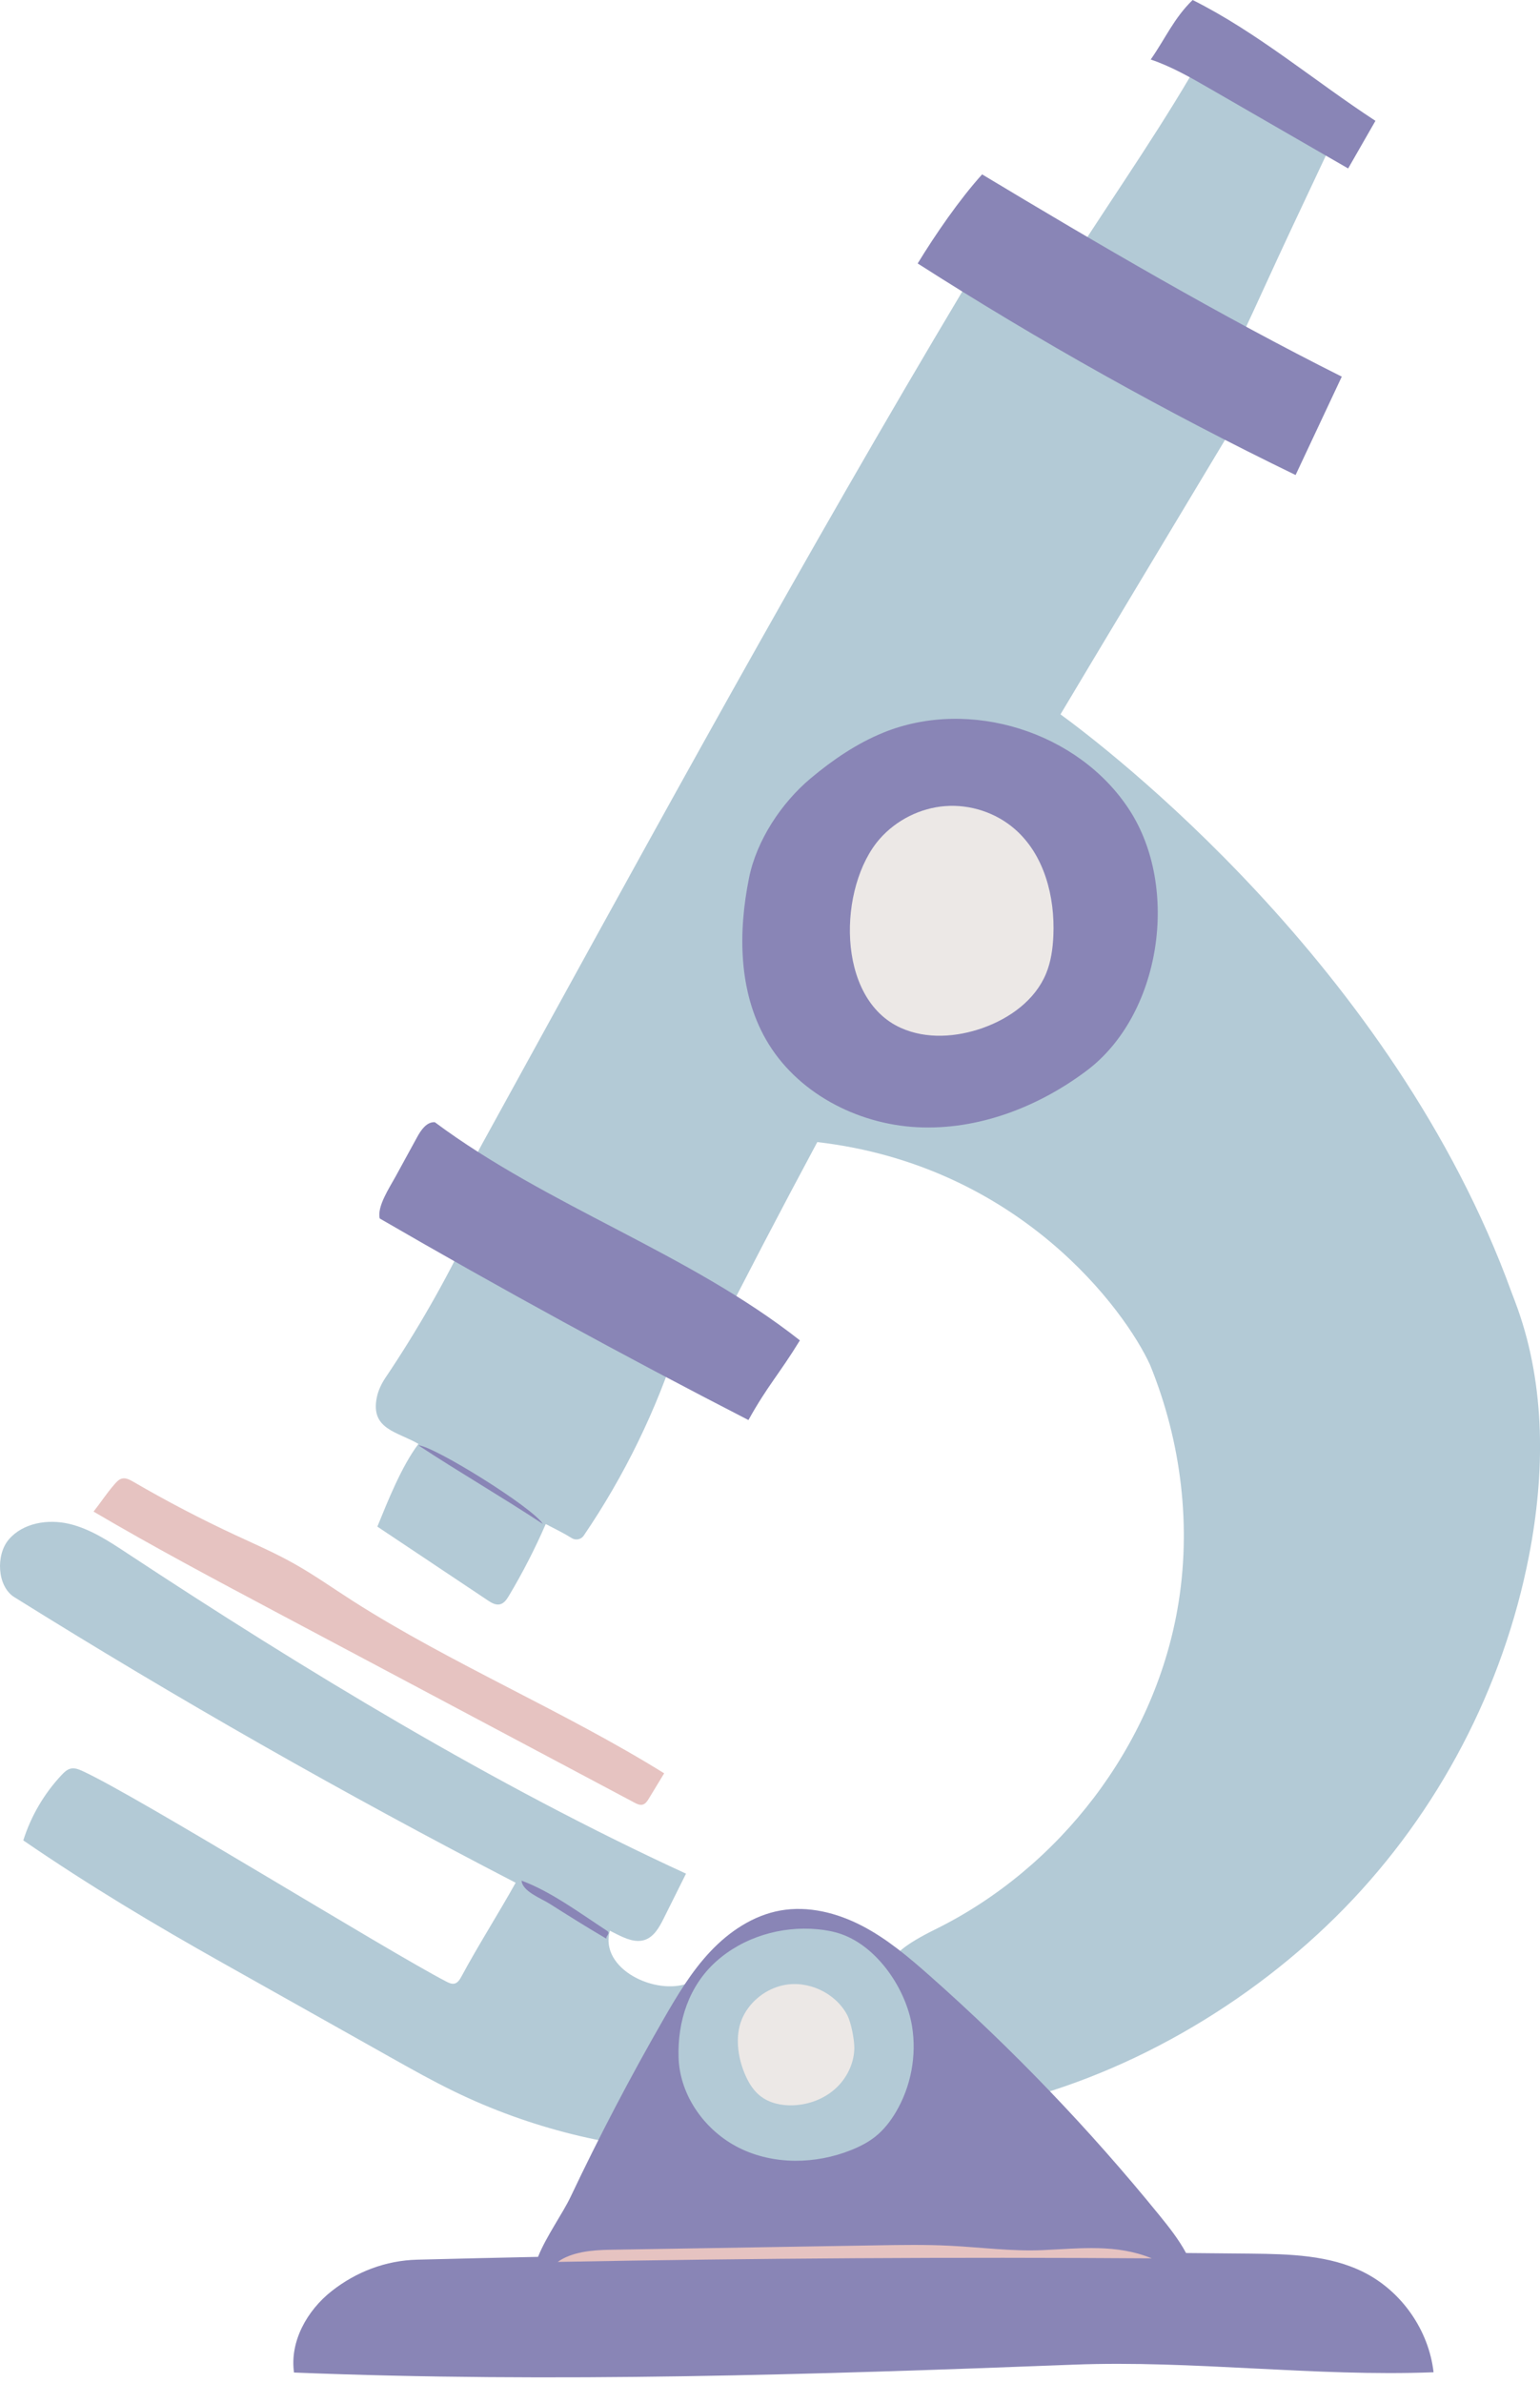
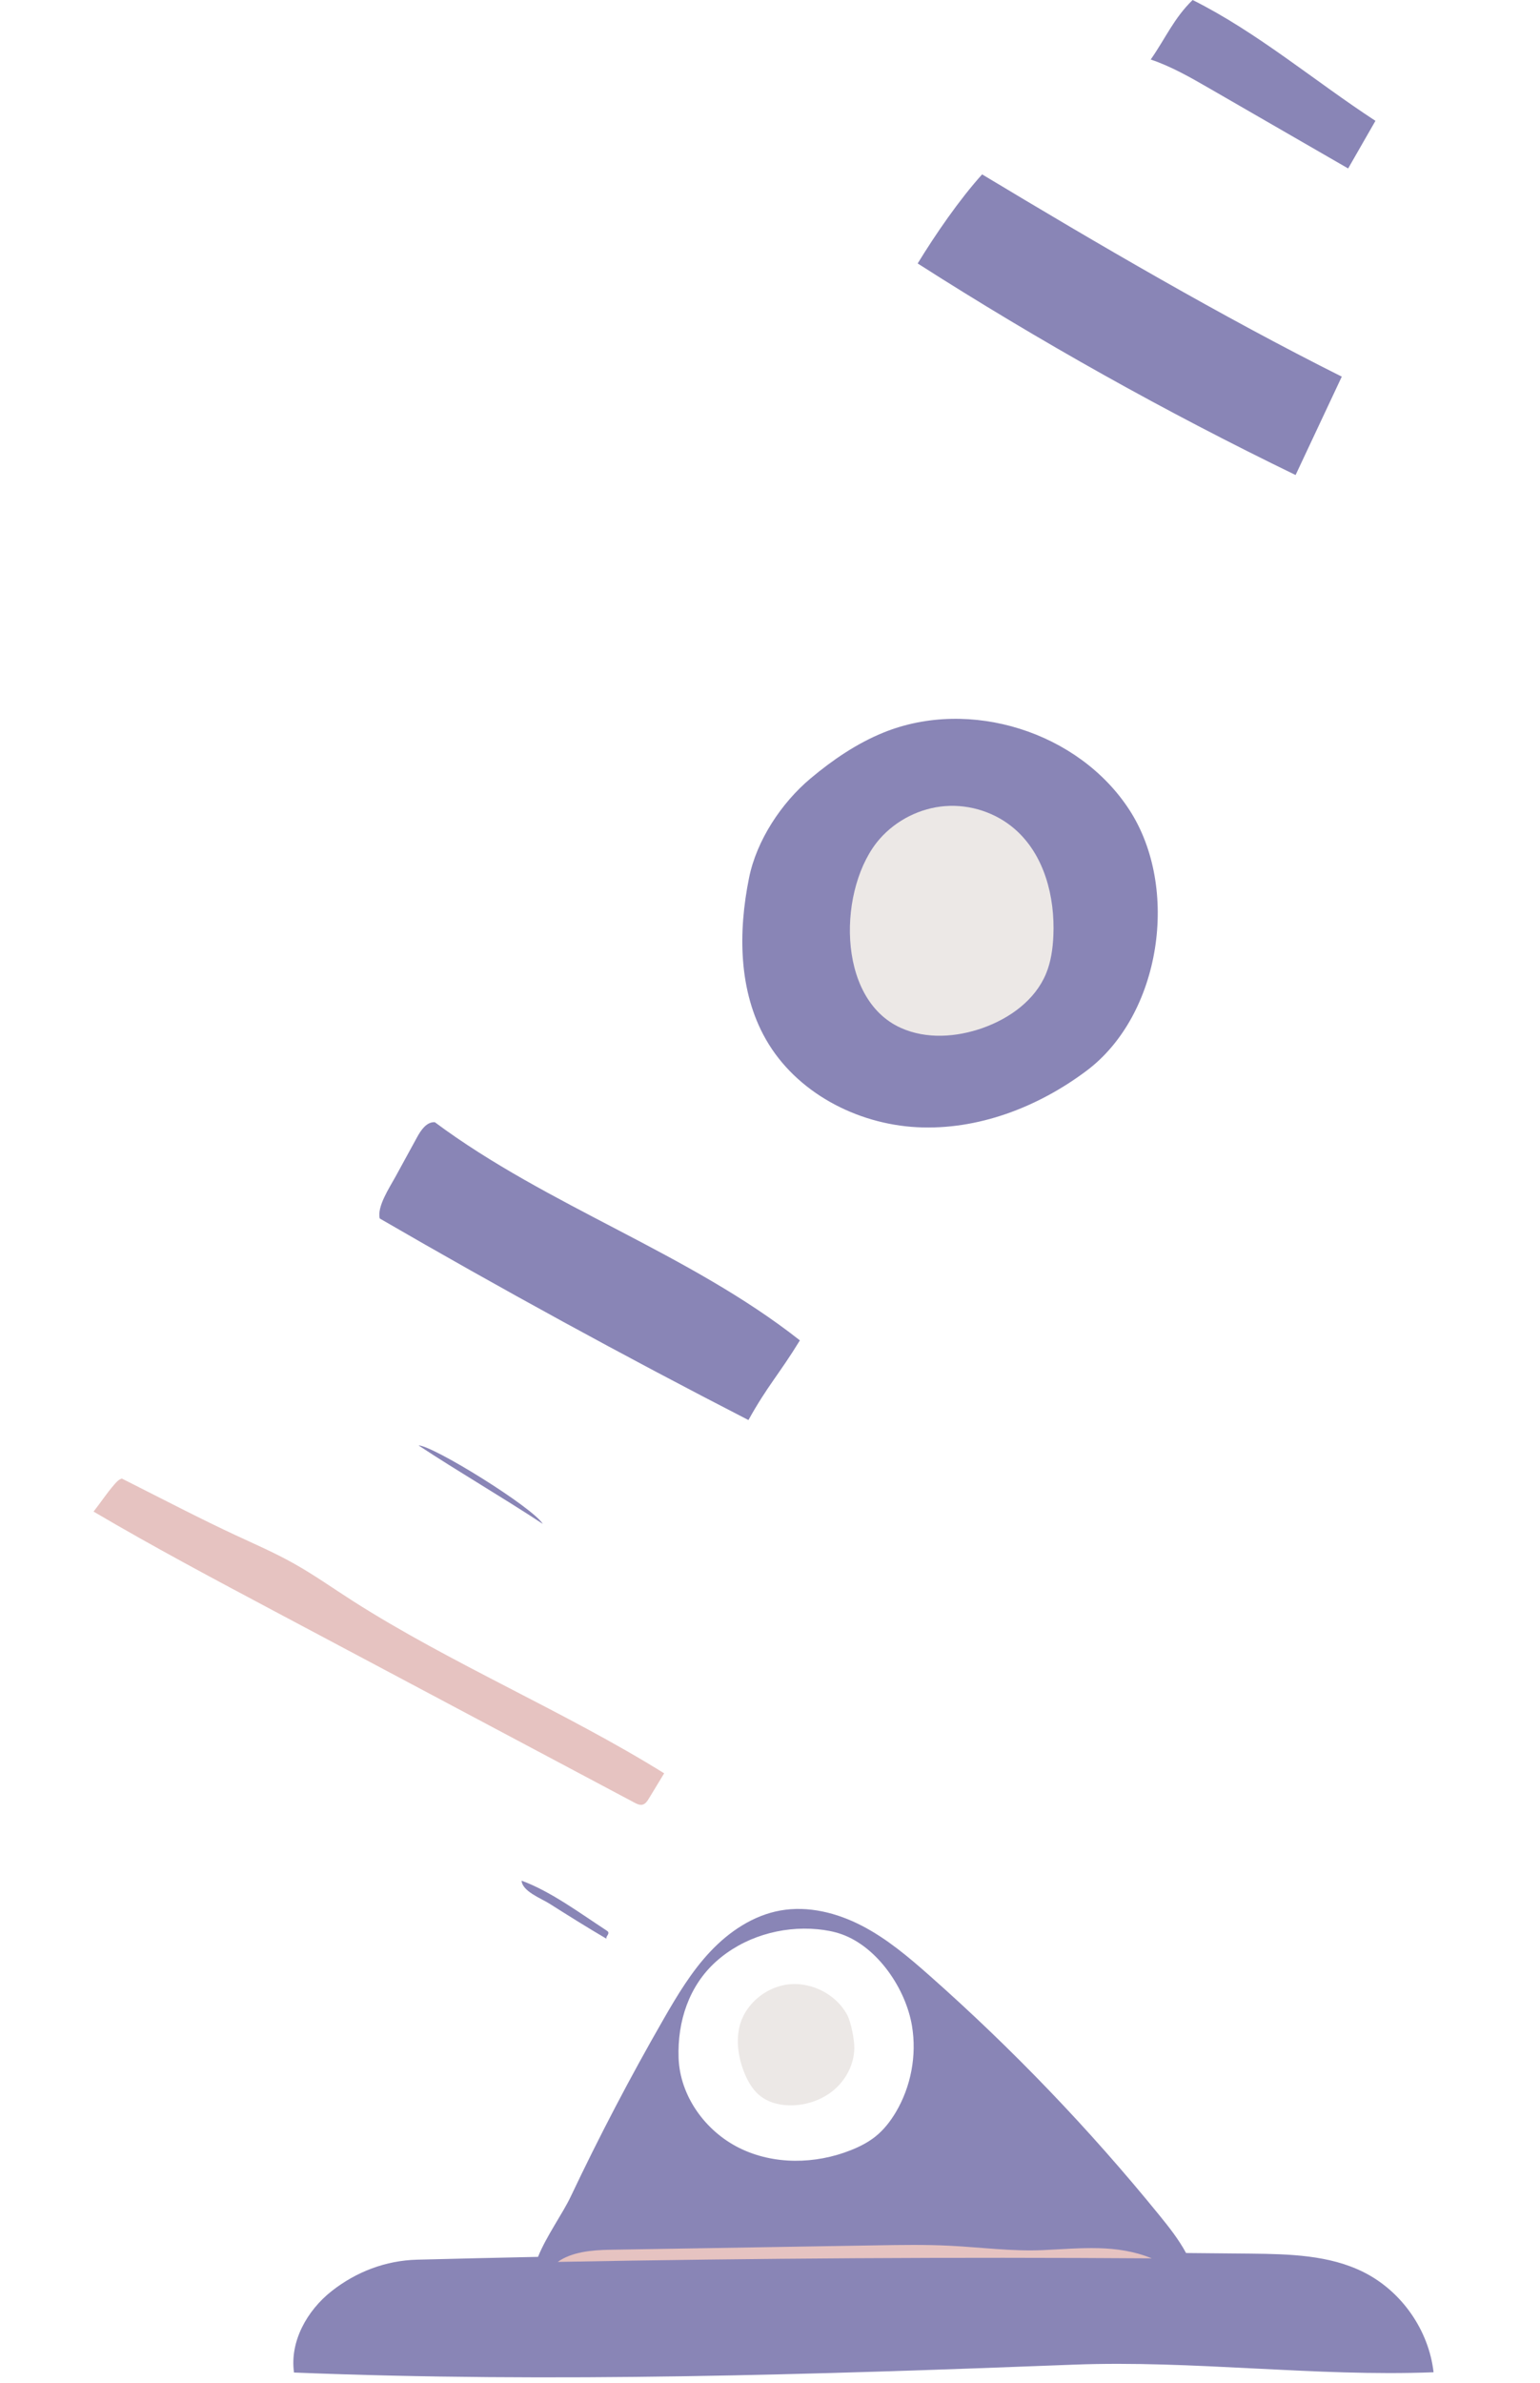
<svg xmlns="http://www.w3.org/2000/svg" height="501.2" preserveAspectRatio="xMidYMid meet" version="1.0" viewBox="0.0 0.0 324.1 501.2" width="324.1" zoomAndPan="magnify">
  <defs>
    <clipPath id="a">
-       <path d="M 0 10 L 324.109 10 L 324.109 456 L 0 456 Z M 0 10" />
-     </clipPath>
+       </clipPath>
  </defs>
  <g>
    <g clip-path="url(#a)" id="change1_1">
      <path d="M 319.391 275.215 C 318.988 274.09 318.566 272.969 318.133 271.855 C 293.18 203.094 232.27 156.852 223.184 150.242 C 227.984 142.195 232.801 134.164 237.625 126.133 C 246.832 110.797 256.039 95.465 265.25 80.129 C 262.691 78.453 262.691 74.109 260.902 71.629 C 264.688 63.586 267.996 56.176 271.777 48.137 C 274.562 42.223 277.348 36.309 280.129 30.391 C 281.285 27.941 282.449 25.453 282.926 22.781 C 279.668 21.934 278.578 20.812 275.215 20.984 C 268.422 16.789 261.227 13.238 253.758 10.406 C 245.266 25.582 235.496 39.465 226.094 54.098 C 220.074 51.859 215.238 49.715 208.895 50.699 C 175.41 106.121 144.199 162.879 113 219.617 C 109.188 226.555 105.371 233.488 101.559 240.422 C 98.508 245.969 94.789 253.965 98.82 258.848 C 93.676 269.555 87.758 279.891 81.129 289.75 C 80.266 291.035 79.586 292.457 79.285 293.98 C 77.98 300.617 83.582 301.082 88.066 303.68 C 84.508 308.395 81.656 315.605 79.418 321.074 C 87.152 326.238 94.887 331.402 102.625 336.566 C 103.41 337.094 104.32 337.641 105.238 337.414 C 106.102 337.203 106.652 336.379 107.109 335.613 C 110.008 330.758 112.594 325.719 114.852 320.531 C 116.895 321.598 118.73 322.488 120.309 323.484 C 121.156 324.023 122.281 323.801 122.848 322.969 C 131.434 310.359 138.184 296.5 142.812 281.965 C 144.57 282.082 147.867 282.961 149.625 283.078 C 156.91 268.695 164.379 254.406 172.004 240.199 C 214.688 245.16 236.832 275.684 242.027 287.043 C 248.637 303.246 250.848 321.266 247.789 338.504 C 242.684 367.262 223.027 392.859 196.836 405.781 C 190.535 408.891 188.164 411 187.566 412.801 C 184.879 409.379 181.488 406.605 177.727 405.266 C 175.984 404.645 174.148 404.309 172.309 404.137 C 164.164 403.367 155.668 405.898 149.578 411.355 C 147.691 413.047 146.145 414.977 144.906 417.078 C 138.07 419.773 126.086 414.168 128.344 406.062 C 128.82 406.305 129.297 406.551 129.777 406.789 C 131.637 407.715 133.75 408.656 135.715 407.988 C 137.66 407.324 138.762 405.32 139.68 403.48 C 141.242 400.344 142.809 397.203 144.375 394.062 C 104.047 375.531 63.797 351.074 26.734 326.656 C 22.902 324.133 18.984 321.531 14.52 320.488 C 10.051 319.445 4.84 320.293 1.855 323.773 C -0.922 327.02 -0.613 333.645 3.008 335.906 C 37.352 357.34 72.566 377.371 108.523 395.977 C 104.812 402.621 100.738 408.973 97.117 415.691 C 96.773 416.324 96.352 417.023 95.652 417.188 C 95.07 417.324 94.48 417.047 93.953 416.773 C 81.473 410.32 28.855 377.727 17.387 372.492 C 16.602 372.133 15.738 371.781 14.898 371.969 C 14.129 372.137 13.531 372.715 12.992 373.285 C 9.305 377.195 6.52 381.945 4.902 387.07 C 18.887 396.648 32.375 404.707 47.152 413.008 C 58.801 419.555 70.453 426.102 82.102 432.645 C 86.566 435.152 91.031 437.664 95.641 439.898 C 111.48 447.578 128.93 451.914 146.523 452.543 C 147.746 452.59 149.688 451.98 151.465 451.137 C 152.535 451.898 153.66 452.586 154.84 453.164 C 162.508 456.938 171.789 456.789 179.73 453.645 C 181.715 452.855 183.641 451.887 185.305 450.551 C 187.168 449.055 188.656 447.137 189.875 445.082 C 191.707 441.984 192.906 438.531 193.473 434.98 C 194.188 436.086 194.992 437.137 195.891 438.102 C 199.129 441.594 203.922 444.133 208.578 443.141 C 236.27 437.223 263.168 421.586 282.945 401.32 C 302.73 381.059 316.414 354.922 321.801 327.117 C 325.137 309.91 325.273 291.727 319.391 275.215" fill="#b3cad6" />
    </g>
    <g id="change2_1">
      <path d="M 115.555 400.324 C 119.555 402.848 123.551 405.367 127.633 407.754 C 127.461 407.297 128.168 406.871 128.027 406.41 C 127.973 406.23 127.805 406.117 127.648 406.016 C 122.105 402.406 115.988 397.836 109.777 395.539 C 109.879 397.754 113.922 399.297 115.555 400.324 Z M 88.082 304 C 96.504 309.555 105.809 314.945 114.23 320.5 C 112.082 317 91.082 304 88.082 304 Z M 191.941 426.137 C 190.641 418.25 184.672 409.496 177.145 406.812 C 175.508 406.23 173.785 405.918 172.055 405.754 C 164.406 405.035 156.43 407.41 150.711 412.535 C 144.992 417.66 142.551 425.137 142.812 432.812 C 143.086 440.828 148.453 448.25 155.652 451.789 C 162.855 455.332 171.566 455.195 179.023 452.238 C 180.887 451.504 182.695 450.59 184.258 449.336 C 186.008 447.934 187.406 446.133 188.551 444.199 C 191.73 438.816 192.953 432.305 191.941 426.137 Z M 301.699 498.93 C 276.598 499.898 251.047 496.359 225.941 497.332 C 171.508 499.434 116.305 501.18 61.875 498.988 C 60.953 492.465 64.621 485.93 69.805 481.855 C 74.984 477.785 81.184 475.426 87.773 475.254 C 96.258 475.031 104.742 474.84 113.23 474.66 C 114.926 470.398 118.461 465.469 120.078 462.051 C 126.102 449.344 132.629 436.871 139.641 424.68 C 142.527 419.664 145.527 414.648 149.5 410.438 C 153.469 406.23 158.531 402.836 164.227 401.816 C 170.062 400.77 176.133 402.297 181.395 405.023 C 186.66 407.75 191.234 411.617 195.676 415.547 C 213.105 430.961 229.27 447.805 243.949 465.855 C 246.016 468.395 248.062 470.98 249.613 473.852 C 254.176 473.891 258.742 473.926 263.305 473.98 C 271.367 474.074 279.742 474.266 286.953 477.863 C 294.949 481.855 300.688 490.051 301.699 498.93 Z M 237.688 170.34 C 227.016 153.902 204.109 146.699 185.949 154.066 C 180.316 156.352 175.227 159.824 170.566 163.734 C 164.43 168.887 159.242 176.742 157.648 184.598 C 155.328 196.016 155.406 208.492 161.188 218.609 C 167.531 229.715 180.227 236.41 192.996 237.074 C 205.766 237.738 218.43 232.875 228.66 225.207 C 244.344 213.453 248.355 186.777 237.688 170.34 Z M 250.992 0 C 247.039 3.855 245.336 7.988 242.172 12.52 C 246.539 13.984 250.562 16.305 254.555 18.605 C 264.277 24.215 274 29.82 283.723 35.43 C 285.637 32.09 287.555 28.754 289.469 25.414 C 276.746 17.121 264.586 6.773 250.992 0 Z M 193.129 55.41 C 218.738 71.781 245.312 86.648 272.664 99.906 C 275.902 93.012 279.141 86.113 282.383 79.215 C 256.953 66.48 231.062 51.332 206.691 36.676 C 201.914 41.957 196.844 49.332 193.129 55.41 Z M 168.34 281.906 C 164.004 288.992 161.547 291.406 157.512 298.664 C 131.297 285.188 105.422 271.051 79.918 256.27 C 79.301 253.777 81.996 249.746 83.227 247.492 C 84.754 244.707 86.277 241.926 87.797 239.141 C 88.617 237.641 89.801 235.926 91.508 236.02 C 115.367 253.777 144.973 263.504 168.34 281.906" fill="#8985b6" />
    </g>
    <g id="change3_1">
      <path d="M 178.266 423.719 C 175.746 419.082 170.023 416.438 164.859 417.527 C 161.219 418.297 157.98 420.812 156.359 424.164 C 154.742 427.516 155.109 431.777 156.391 435.273 C 157.16 437.363 158.238 439.426 159.988 440.809 C 161.918 442.34 164.488 442.883 166.949 442.785 C 170.156 442.656 173.348 441.48 175.742 439.348 C 178.145 437.215 179.703 434.109 179.797 430.902 C 179.848 429.098 179.125 425.305 178.266 423.719 Z M 185.145 176.43 C 188.625 172.469 193.688 169.926 198.945 169.535 C 204.203 169.141 209.602 170.914 213.578 174.379 C 219.773 179.77 222.035 188.562 221.688 196.77 C 221.566 199.508 221.188 202.27 220.137 204.797 C 217.824 210.363 212.48 214.199 206.801 216.207 C 201.273 218.16 194.988 218.594 189.633 216.207 C 175.785 210.027 176.418 186.363 185.145 176.43" fill="#ece8e6" />
    </g>
    <g id="change4_1">
-       <path d="M 242.398 474.973 C 200.723 474.684 159.039 474.938 117.371 475.723 C 120.297 473.621 124.562 473.234 128.168 473.172 C 146.977 472.859 165.785 472.547 184.598 472.234 C 189.691 472.148 194.793 472.066 199.883 472.32 C 206.418 472.648 212.945 473.535 219.484 473.242 C 227.516 472.883 234.957 471.938 242.398 474.973 Z M 139.777 372.961 C 138.703 374.734 137.629 376.504 136.551 378.277 C 136.23 378.809 135.848 379.387 135.246 379.547 C 134.656 379.707 134.047 379.41 133.508 379.121 C 108.297 365.723 83.086 352.324 57.875 338.93 C 45.043 332.109 32.211 325.285 19.688 317.914 C 21.355 315.812 22.355 314.168 24.121 312.145 C 24.551 311.652 25.023 311.137 25.656 310.973 C 26.484 310.766 27.32 311.215 28.055 311.641 C 35.055 315.715 42.246 319.469 49.59 322.883 C 53.641 324.766 57.742 326.551 61.641 328.723 C 66.004 331.148 70.082 334.047 74.285 336.734 C 94.938 349.914 118.977 360.02 139.777 372.961" fill="#e6c3c1" />
+       <path d="M 242.398 474.973 C 200.723 474.684 159.039 474.938 117.371 475.723 C 120.297 473.621 124.562 473.234 128.168 473.172 C 146.977 472.859 165.785 472.547 184.598 472.234 C 189.691 472.148 194.793 472.066 199.883 472.32 C 206.418 472.648 212.945 473.535 219.484 473.242 C 227.516 472.883 234.957 471.938 242.398 474.973 Z M 139.777 372.961 C 138.703 374.734 137.629 376.504 136.551 378.277 C 136.23 378.809 135.848 379.387 135.246 379.547 C 134.656 379.707 134.047 379.41 133.508 379.121 C 108.297 365.723 83.086 352.324 57.875 338.93 C 45.043 332.109 32.211 325.285 19.688 317.914 C 21.355 315.812 22.355 314.168 24.121 312.145 C 24.551 311.652 25.023 311.137 25.656 310.973 C 35.055 315.715 42.246 319.469 49.59 322.883 C 53.641 324.766 57.742 326.551 61.641 328.723 C 66.004 331.148 70.082 334.047 74.285 336.734 C 94.938 349.914 118.977 360.02 139.777 372.961" fill="#e6c3c1" />
    </g>
  </g>
</svg>